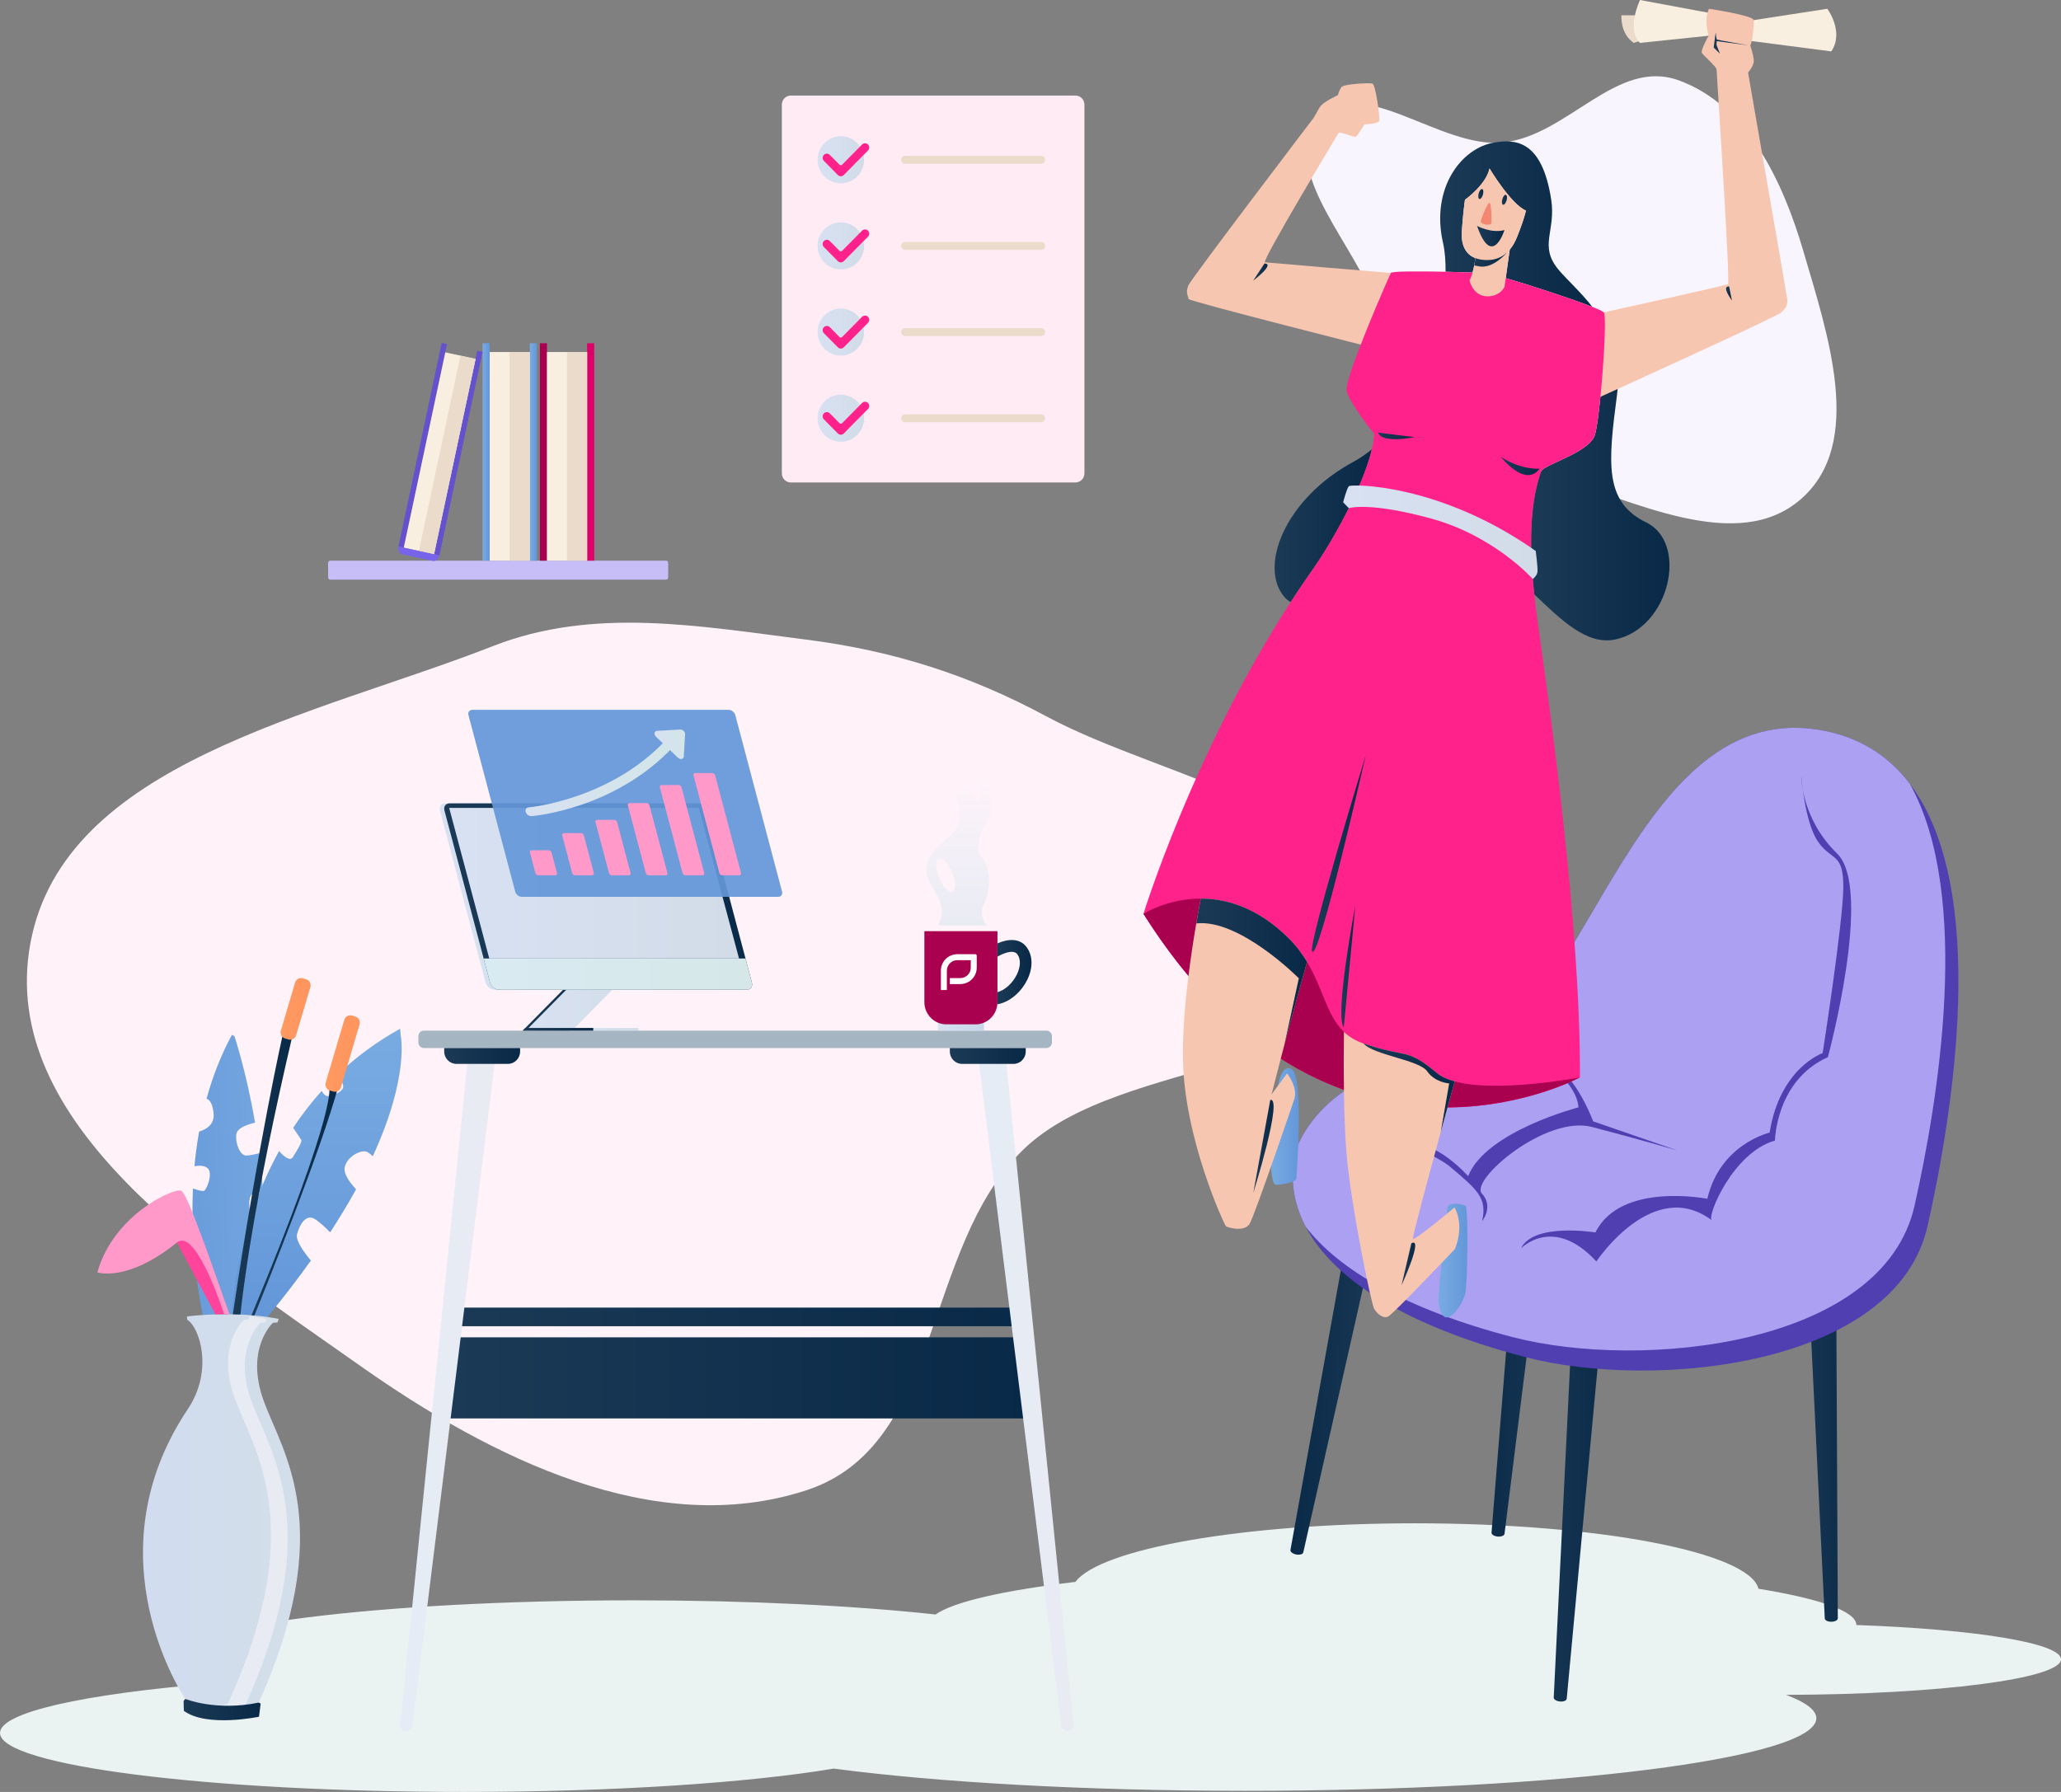
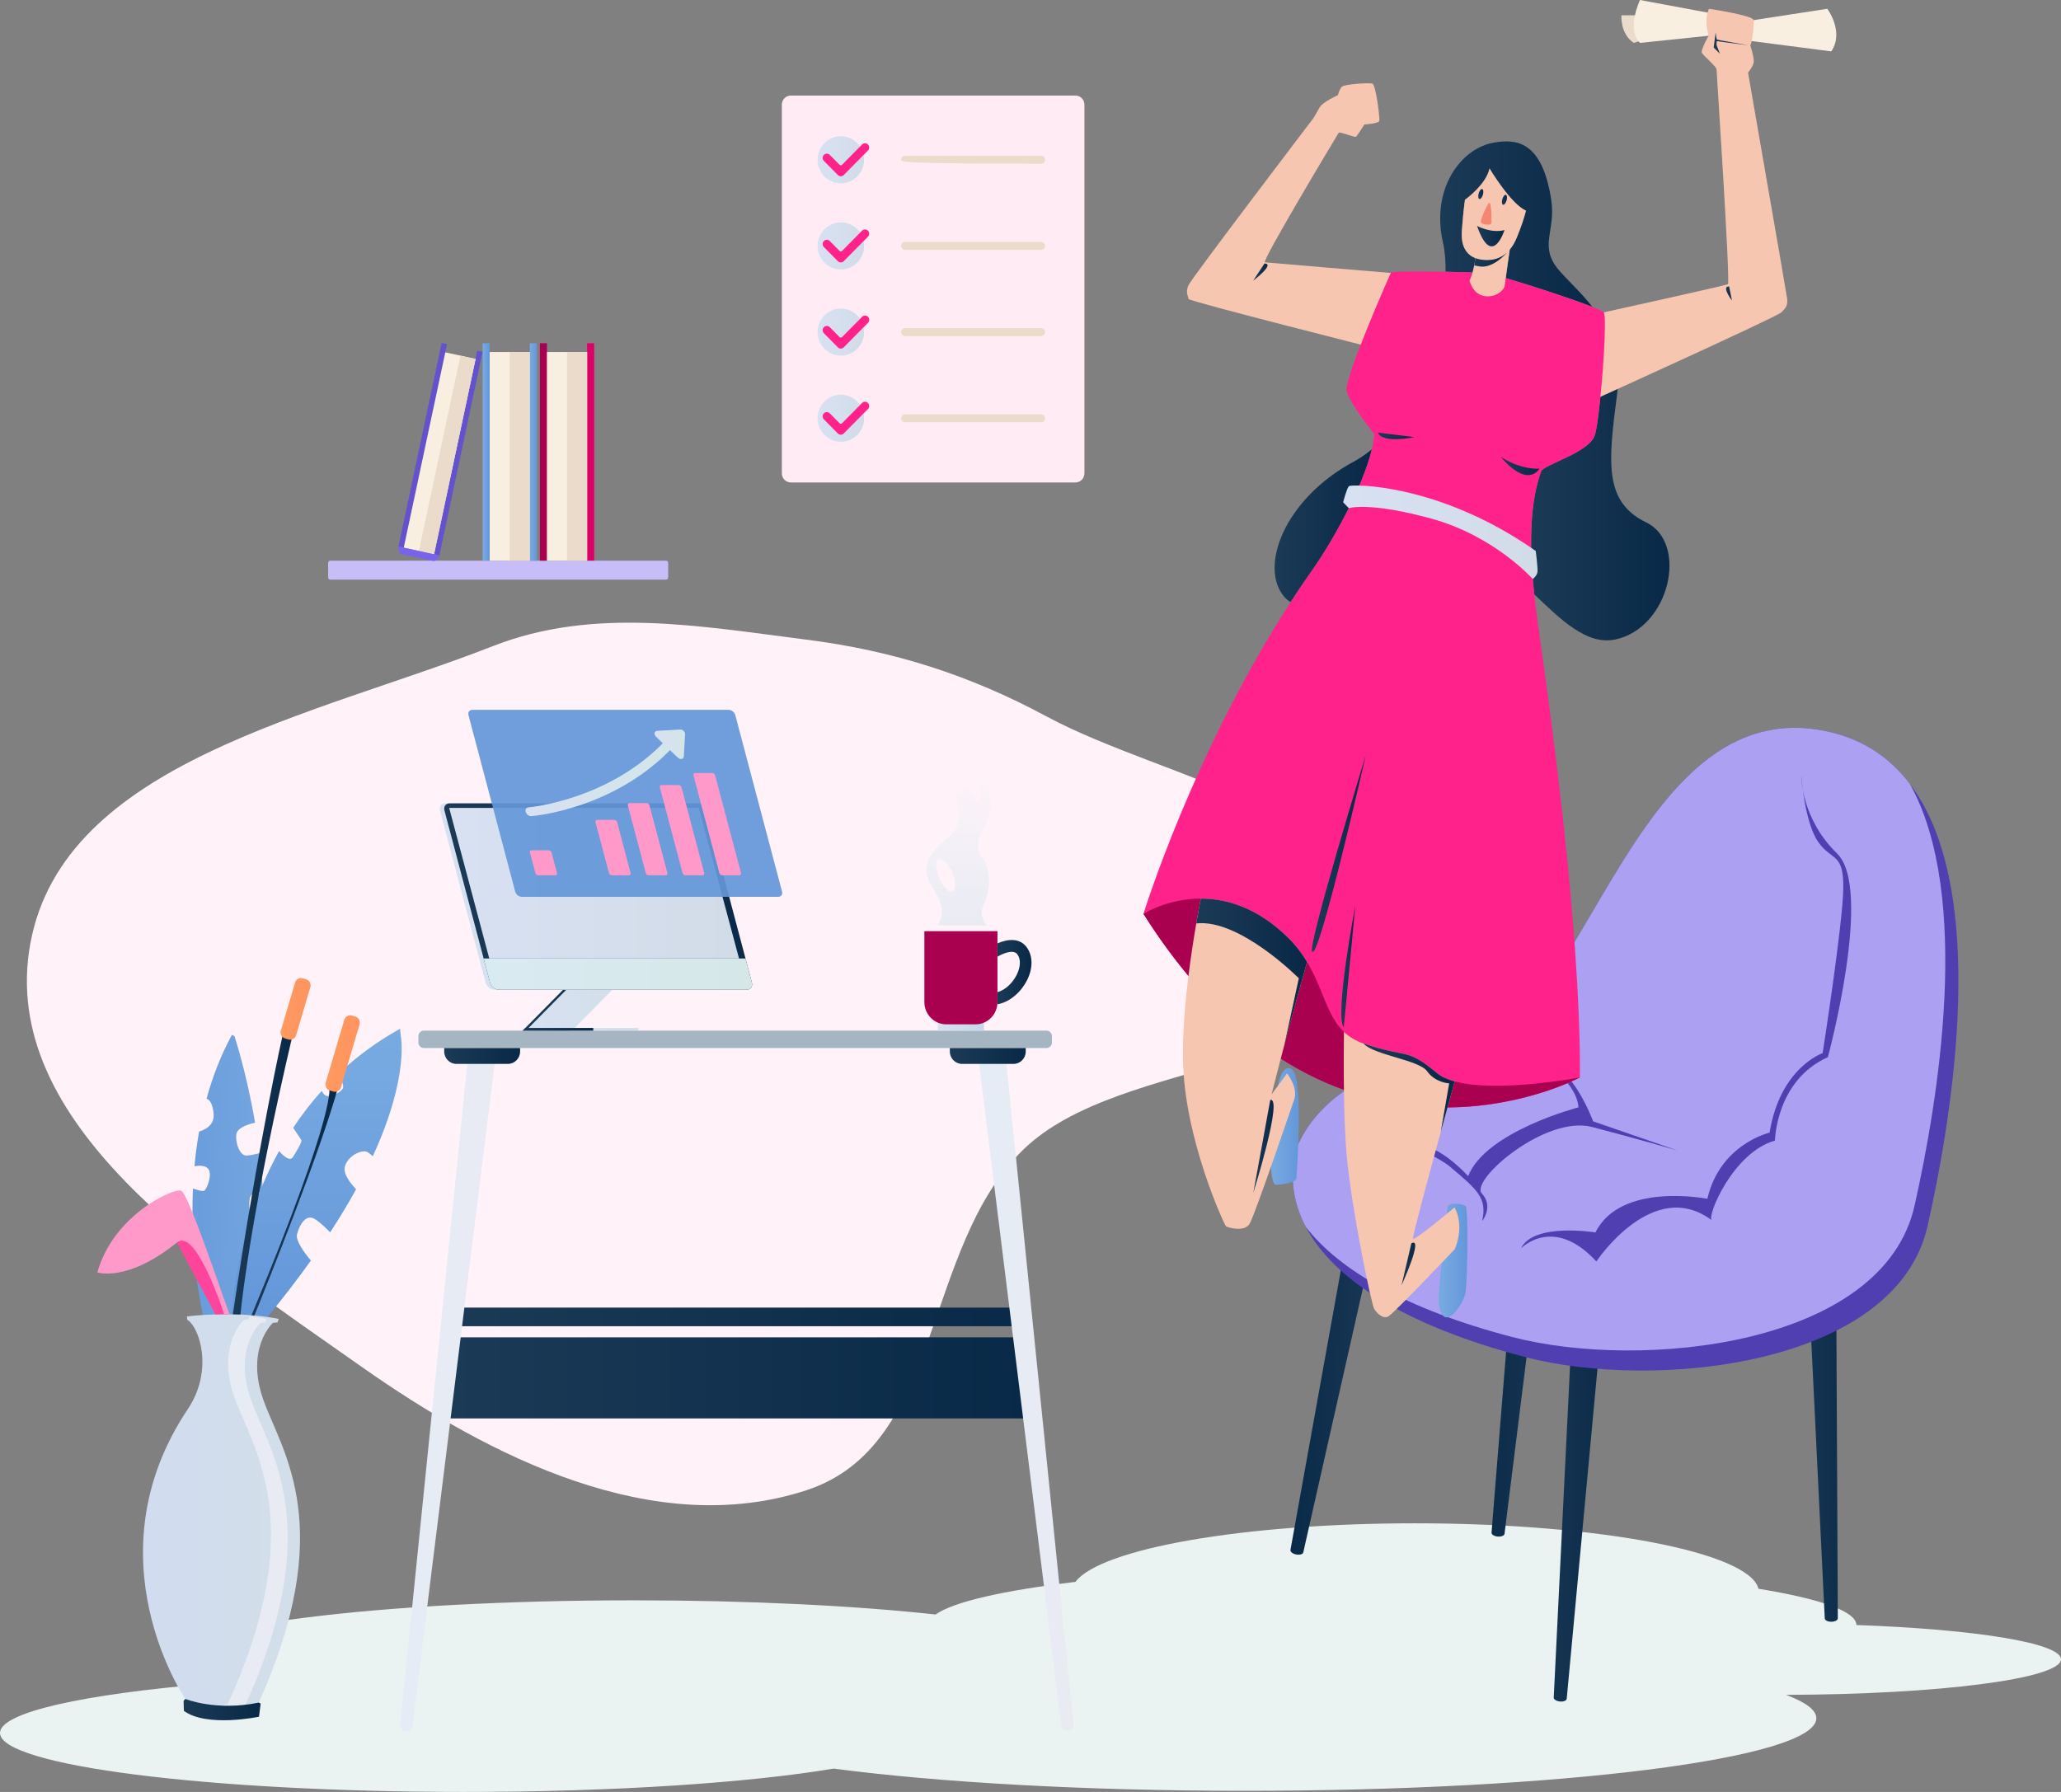
<svg xmlns="http://www.w3.org/2000/svg" width="460" height="400" viewBox="0 0 460 400" fill="none">
  <rect x="0" y="0" width="460" height="400" fill="#808080" stroke="none" />
  <path fill-rule="evenodd" clip-rule="evenodd" d="M180.004 142.786C199.371 145.243 216.452 150.707 233.449 159.859C260.602 174.481 307.501 181.005 305.963 210.611C304.402 240.656 250.596 235.107 228.423 256.591C205.721 278.586 210.663 322.608 180.004 332.651C146.071 343.766 109.418 325.325 80.59 305.016C46.13 280.739 -0.586 250.753 6.774 210.611C14.188 170.171 70.112 159.853 110.075 144.206C132.482 135.433 155.98 139.738 180.004 142.786Z" fill="#FFF3F9" />
-   <path fill-rule="evenodd" clip-rule="evenodd" d="M320.376 86.801C314.117 80.418 309.54 73.594 306.048 65.455C300.47 52.453 285.477 36.788 294.5 26.486C303.656 16.032 321.411 33.301 335.527 31.797C349.98 30.257 360.797 12.889 374.692 17.94C390.07 23.53 397.97 40.612 402.523 56.152C407.966 74.727 416.181 98.849 402.052 111.321C387.818 123.886 364.763 111.771 345.92 106.114C335.356 102.943 328.14 94.719 320.376 86.801Z" fill="#F9F5FF" />
  <path d="M460 370.39C460 366.745 440.665 363.675 414.32 362.741C414.32 362.737 414.321 362.733 414.321 362.73C414.321 359.682 406.166 356.877 392.481 354.646C390.422 346.508 356.908 340.036 315.866 340.036C277.429 340.036 245.596 345.712 240.019 353.117C224.066 355.014 212.834 357.544 208.815 360.392C190.708 358.421 167.188 357.23 141.475 357.23C84.277 357.23 37.908 363.122 37.908 370.39C37.908 372.322 41.183 374.156 47.064 375.809C18.731 378.157 0 382.22 0 386.839C0 394.107 46.369 400 103.568 400C137.245 400 167.164 397.956 186.079 394.793C209.271 397.851 241.829 399.753 277.888 399.753C348.306 399.753 405.392 392.5 405.392 383.551C405.392 381.724 403.01 379.968 398.625 378.33C432.622 378.253 460 374.729 460 370.39Z" fill="#EBF2F2" />
  <path d="M148.644 129.384H73.726C73.454 129.384 73.233 129.161 73.233 128.885V125.65C73.233 125.375 73.454 125.151 73.726 125.151H148.643C148.916 125.151 149.136 125.375 149.136 125.65V128.885C149.137 129.161 148.916 129.384 148.644 129.384Z" fill="#C7BEF7" />
  <rect x="131.039" y="76.623" width="1.581" height="48.529" fill="#DD0068" />
  <rect x="120.497" y="76.623" width="1.581" height="48.529" fill="#AA0050" />
  <rect x="122.078" y="78.578" width="8.961" height="46.573" fill="#F9EFE1" />
  <rect x="126.559" y="78.578" width="4.48" height="46.573" fill="#EADBCA" />
  <rect x="118.257" y="76.623" width="1.581" height="48.529" fill="url(#paint0_linear_56_2257)" />
  <rect x="107.715" y="76.623" width="1.581" height="48.529" fill="url(#paint1_linear_56_2257)" />
  <rect x="109.296" y="78.578" width="8.961" height="46.573" fill="#F9EFE1" />
  <rect x="113.776" y="78.578" width="4.48" height="46.573" fill="#EADBCA" />
  <path d="M98.072 123.98L96.88 123.72L106.522 78.285L107.715 78.544L98.072 123.98Z" fill="#6351CE" />
  <path d="M90.124 122.253L88.932 121.994L98.574 76.559L99.766 76.818L90.124 122.253Z" fill="#6351CE" />
  <rect width="44.575" height="6.913" transform="matrix(0.208 -0.978 0.977 0.212 90.12 122.251)" fill="#F9EFE1" />
  <rect width="44.575" height="3.457" transform="matrix(0.208 -0.978 0.977 0.212 93.498 122.985)" fill="#EADBCA" />
  <path d="M88.932 121.994L98.072 123.98C97.899 124.796 97.232 125.343 96.582 125.202L89.795 123.728C89.145 123.587 88.758 122.811 88.932 121.994Z" fill="#7864EB" />
  <path d="M56.319 272.498C56.873 273.603 58.116 273.05 58.815 272.613C58.742 279.719 57.887 286.946 55.724 293.556C54.353 293.45 53.018 293.393 51.757 293.376C49.234 293.329 46.995 293.416 45.271 293.535C44.573 290.261 42.455 278.97 43.064 265.3C44.151 265.672 45.293 265.995 45.571 265.808C46.139 265.434 47.411 262.377 46.546 261.021C45.931 260.052 44.286 260.178 43.401 260.327C43.637 257.787 43.973 255.198 44.443 252.586C45.947 252.137 47.908 251.073 47.672 248.563C47.443 246.139 46.674 245.438 46.095 245.255C47.429 240.412 49.271 235.588 51.767 230.994L52.328 231.278C52.328 231.278 55.012 239.344 56.928 250.618C55.721 250.879 52.964 251.639 52.748 253.193C52.476 255.185 53.556 257.943 54.964 257.941C55.684 257.935 56.91 257.673 57.922 257.421C58.267 260.244 58.53 263.185 58.681 266.187C57.773 266.194 56.741 266.277 56.265 266.585C55.313 267.2 55.527 270.914 56.319 272.498Z" fill="url(#paint2_linear_56_2257)" />
  <path d="M83.202 258.106C82.83 257.748 82.434 257.419 82.06 257.193C80.827 256.464 77.577 257.986 76.96 260.465C76.566 262.054 78.224 264.16 79.476 265.478C77.823 268.481 75.912 271.682 73.692 275.085C72.726 274.098 71.358 272.796 70.246 272.11C68.316 270.919 66.879 273.293 66.294 275.527C65.935 276.909 67.863 279.558 69.389 281.387C66.564 285.351 63.349 289.549 59.692 293.981C56.934 293.585 54.214 293.415 51.757 293.376C52.122 287.515 53.878 272.163 62.286 256.94C63.269 258.05 64.714 259.346 65.377 258.282C66.432 256.581 67.484 254.855 67.237 254.435C67.103 254.209 66.208 252.895 65.43 251.749C67.294 248.94 69.4 246.17 71.801 243.508C72.154 244.196 72.681 244.797 73.422 244.646C74.999 244.309 76.448 243.575 76.595 242.716C76.689 242.177 76.096 240.661 75.636 239.595C79.529 235.927 84.054 232.542 89.311 229.631L89.426 231.093C89.426 231.092 91.49 240.108 83.202 258.106Z" fill="url(#paint3_linear_56_2257)" />
  <path d="M57.357 380.947L54.863 381.765C54.863 381.765 43.926 381.454 43.717 381.346C43.501 381.238 41.357 379.236 41.357 379.236C41.357 379.236 19.744 347.659 41.925 314.538C47.737 305.862 44.505 296.185 41.784 294.603L41.726 293.866C41.726 293.866 43.075 293.679 45.271 293.535C46.097 293.475 47.041 293.426 48.084 293.395C48.699 293.378 49.354 293.365 50.036 293.363C50.302 293.361 50.568 293.366 50.835 293.371C50.964 293.367 51.094 293.369 51.224 293.372C51.4 293.371 51.575 293.371 51.757 293.376C51.828 293.376 51.9 293.377 51.971 293.378C52.523 293.386 53.09 293.407 53.663 293.426C54.34 293.457 55.025 293.501 55.724 293.556C55.861 293.565 55.998 293.574 56.136 293.589C56.345 293.605 56.561 293.621 56.777 293.643C57.738 293.73 58.713 293.835 59.692 293.98C60.526 294.103 61.368 294.246 62.205 294.409L61.943 295.198L60.917 295.281C60.917 295.281 54.658 300.984 58.813 312.578C62.968 324.179 75.639 340.895 57.357 380.947Z" fill="url(#paint4_linear_56_2257)" />
  <path d="M54.605 380.949L52.114 381.767C52.114 381.767 41.177 381.453 40.964 381.348C40.899 381.315 40.673 381.119 40.381 380.857C43.681 380.975 48.38 381.112 48.38 381.112L50.871 380.294C69.153 340.239 56.482 323.524 52.327 311.922C48.173 300.327 54.43 294.624 54.43 294.624L55.453 294.546L55.699 293.812C56.113 293.865 56.527 293.917 56.941 293.983C57.776 294.101 58.617 294.245 59.452 294.408L59.194 295.201L58.164 295.279C58.164 295.279 51.907 300.982 56.062 312.577C60.216 324.179 72.887 340.893 54.605 380.949Z" fill="url(#paint5_linear_56_2257)" />
  <path d="M41.359 379.234C41.359 379.234 48.165 382.047 57.76 380.056L58.171 380.29L57.805 383.209C57.805 383.209 46.205 385.673 41.041 381.907L40.975 379.689L41.359 379.234Z" fill="url(#paint6_linear_56_2257)" />
  <path d="M75.543 242.386C71.619 256.755 59.883 285.991 56.776 293.642C56.56 293.62 56.345 293.605 56.136 293.589C75.771 246.453 73.447 242.554 73.447 242.554L75.543 242.386Z" fill="url(#paint7_linear_56_2257)" />
  <path d="M65.378 230.724C56.479 268.657 54.124 288.878 53.663 293.427C53.09 293.407 52.524 293.387 51.971 293.379C57.746 254.599 63.12 230.905 63.12 230.905L65.378 230.724Z" fill="url(#paint8_linear_56_2257)" />
  <path d="M50.835 293.371C50.568 293.366 50.301 293.361 50.036 293.363C49.354 293.365 48.7 293.378 48.084 293.395L39.497 277.35C40.634 275.288 44.082 276.548 44.082 276.548L50.835 293.371Z" fill="#FF449C" />
  <path d="M51.224 293.372C50.821 293.365 50.425 293.364 50.036 293.363C48.997 290.215 43.441 274.169 39.497 277.349C28.385 286.319 21.734 284.029 21.734 284.029C25.277 271.266 38.652 265.162 40.427 265.781C41.989 266.325 49.155 287.765 51.224 293.372Z" fill="#FF99C9" />
  <path d="M74.368 243.649L73.622 243.423C72.886 243.2 72.469 242.416 72.689 241.672L76.843 227.642C77.063 226.898 77.838 226.475 78.573 226.698L79.32 226.924C80.055 227.147 80.473 227.931 80.253 228.675L76.099 242.705C75.878 243.45 75.103 243.872 74.368 243.649Z" fill="url(#paint9_linear_56_2257)" />
  <path d="M64.363 232.028L63.616 231.802C62.881 231.579 62.463 230.795 62.684 230.051L65.86 219.324C66.08 218.579 66.855 218.157 67.59 218.38L68.337 218.606C69.072 218.829 69.49 219.613 69.269 220.357L66.093 231.084C65.873 231.829 65.098 232.251 64.363 232.028Z" fill="url(#paint10_linear_56_2257)" />
  <path d="M102.297 298.527H226.412L230.223 316.63H99.996L102.297 298.527Z" fill="url(#paint11_linear_56_2257)" />
  <path d="M102.297 291.884H226.412L230.223 296.045H99.996L102.297 291.884Z" fill="url(#paint12_linear_56_2257)" />
  <path d="M104.568 234.768L110.664 235.401L92.052 385.21C91.959 385.956 91.295 386.49 90.556 386.414C89.805 386.336 89.258 385.657 89.336 384.897L104.568 234.768Z" fill="url(#paint13_linear_56_2257)" />
  <path d="M224.364 234.768L218.268 235.401L236.88 385.21C236.973 385.956 237.637 386.49 238.376 386.414C239.127 386.336 239.674 385.657 239.596 384.897L224.364 234.768Z" fill="url(#paint14_linear_56_2257)" />
  <rect x="126.754" y="229.464" width="15.748" height="0.593" fill="url(#paint15_linear_56_2257)" />
  <path d="M142.855 213.959L126.91 230.091L116.659 230.055L117.243 229.464L132.576 213.959H142.855Z" fill="url(#paint16_linear_56_2257)" />
  <path d="M117.383 230.056L133.294 213.958H143.574L127.629 230.09L117.383 230.056Z" fill="url(#paint17_linear_56_2257)" />
  <path d="M233.548 233.949H94.613C93.93 233.949 93.377 233.389 93.377 232.699V231.306C93.377 230.615 93.93 230.056 94.613 230.056H233.548C234.23 230.056 234.783 230.615 234.783 231.306V232.699C234.784 233.389 234.23 233.949 233.548 233.949Z" fill="#A6B5C2" />
  <path d="M113.354 237.486H101.874C100.366 237.486 99.144 236.249 99.144 234.724V233.949H116.084V234.723C116.084 236.249 114.862 237.486 113.354 237.486Z" fill="url(#paint18_linear_56_2257)" />
  <path d="M226.206 237.486H214.727C213.219 237.486 211.996 236.249 211.996 234.724V233.949H228.937V234.723C228.936 236.249 227.714 237.486 226.206 237.486Z" fill="url(#paint19_linear_56_2257)" />
  <path d="M132.41 229.464V230.055H116.659L117.243 229.464H132.41Z" fill="url(#paint20_linear_56_2257)" />
  <path d="M165.659 220.932H110.371C109.5 220.932 108.604 220.217 108.371 219.336L98.196 180.919C97.963 180.038 98.48 179.323 99.351 179.323H154.639C155.51 179.323 156.406 180.038 156.639 180.919L166.814 219.336C167.047 220.217 166.53 220.932 165.659 220.932Z" fill="url(#paint21_linear_56_2257)" />
  <path d="M166.661 220.931H111.371C110.505 220.931 109.604 220.213 109.37 219.337L107.95 213.968V213.959L99.197 180.917C98.963 180.041 99.483 179.323 100.357 179.323H155.64C156.514 179.323 157.406 180.041 157.64 180.917L166.393 213.959L167.813 219.337C168.047 220.213 167.536 220.931 166.661 220.931Z" fill="url(#paint22_linear_56_2257)" />
  <path d="M166.661 220.931H111.371C110.505 220.931 109.604 220.213 109.371 219.337L107.95 213.968V213.959H166.393L167.813 219.337C168.047 220.213 167.536 220.931 166.661 220.931Z" fill="url(#paint23_linear_56_2257)" />
  <path d="M109.2 213.958L100.253 180.345H155.954L164.946 213.958L109.2 213.958Z" fill="url(#paint24_linear_56_2257)" />
  <path opacity="0.92" d="M173.695 200.191H116.463C115.82 200.191 115.16 199.664 114.988 199.014L104.558 159.631C104.386 158.981 104.767 158.454 105.409 158.454H162.641C163.284 158.454 163.944 158.981 164.116 159.631L174.546 199.014C174.719 199.664 174.338 200.191 173.695 200.191Z" fill="#6497D9" />
  <path d="M123.96 195.38H120.118C119.845 195.38 119.564 195.156 119.491 194.88L118.279 190.305C118.206 190.028 118.368 189.805 118.641 189.805H122.483C122.756 189.805 123.037 190.029 123.11 190.305L124.322 194.88C124.396 195.156 124.233 195.38 123.96 195.38Z" fill="#FF99C9" />
-   <path d="M132.173 195.38H128.331C128.058 195.38 127.777 195.156 127.704 194.88L125.478 186.475C125.405 186.199 125.567 185.975 125.84 185.975H129.682C129.955 185.975 130.236 186.199 130.309 186.475L132.535 194.88C132.609 195.156 132.447 195.38 132.173 195.38Z" fill="#FF99C9" />
  <path d="M140.386 195.38H136.544C136.271 195.38 135.99 195.156 135.917 194.88L132.91 183.524C132.837 183.248 132.998 183.024 133.272 183.024H137.114C137.387 183.024 137.667 183.248 137.741 183.524L140.748 194.88C140.822 195.156 140.659 195.38 140.386 195.38Z" fill="#FF99C9" />
  <path d="M148.6 195.38H144.757C144.484 195.38 144.204 195.156 144.13 194.88L140.127 179.764C140.054 179.488 140.216 179.264 140.489 179.264H144.331C144.604 179.264 144.885 179.488 144.958 179.764L148.962 194.88C149.035 195.156 148.872 195.38 148.6 195.38Z" fill="#FF99C9" />
  <path d="M156.813 195.38H152.97C152.697 195.38 152.417 195.156 152.343 194.88L147.275 175.743C147.202 175.467 147.364 175.243 147.637 175.243H151.48C151.753 175.243 152.033 175.467 152.107 175.743L157.175 194.88C157.248 195.156 157.085 195.38 156.813 195.38Z" fill="#FF99C9" />
  <path d="M165.026 195.38H161.183C160.91 195.38 160.63 195.156 160.556 194.88L154.78 173.07C154.707 172.794 154.869 172.57 155.142 172.57H158.985C159.257 172.57 159.538 172.794 159.611 173.07L165.388 194.88C165.461 195.156 165.299 195.38 165.026 195.38Z" fill="#FF99C9" />
  <path d="M118.543 182.182C118.044 182.182 117.517 181.793 117.342 181.281C117.158 180.743 117.431 180.273 117.952 180.23C118.132 180.216 136.109 178.613 148.682 165.135C149.003 164.792 149.627 164.851 150.077 165.267C150.527 165.684 150.632 166.3 150.312 166.644C137.357 180.53 119.377 182.119 118.618 182.18C118.593 182.181 118.568 182.182 118.543 182.182Z" fill="url(#paint25_linear_56_2257)" />
  <path d="M146.414 164.451L151.294 169.129C151.822 169.636 152.578 169.493 152.614 168.881L152.907 163.905C152.939 163.364 152.376 162.815 151.823 162.847L146.651 163.145C146.015 163.182 145.879 163.938 146.414 164.451Z" fill="url(#paint26_linear_56_2257)" />
  <path d="M176.504 21.331H240.034C241.139 21.331 242.036 22.238 242.036 23.357V105.669C242.036 106.788 241.139 107.695 240.034 107.695H176.504C175.398 107.695 174.502 106.788 174.502 105.669V23.357C174.502 22.238 175.398 21.331 176.504 21.331Z" fill="#FFEBF4" />
  <path d="M187.669 40.922C190.538 40.922 192.863 38.569 192.863 35.666C192.863 32.763 190.538 30.41 187.669 30.41C184.799 30.41 182.474 32.763 182.474 35.666C182.474 38.569 184.799 40.922 187.669 40.922Z" fill="url(#paint27_linear_56_2257)" />
  <path d="M187.662 39.345C187.414 39.345 187.176 39.245 187.001 39.068L183.884 35.914C183.519 35.545 183.519 34.945 183.884 34.576C184.249 34.207 184.841 34.207 185.206 34.576L187.384 36.779C187.537 36.934 187.787 36.934 187.941 36.779L192.404 32.264C192.769 31.894 193.361 31.894 193.726 32.264C194.091 32.633 194.091 33.232 193.726 33.601L188.324 39.068C188.148 39.245 187.91 39.345 187.662 39.345Z" fill="#FF228A" />
  <path d="M187.669 60.153C190.538 60.153 192.863 57.8 192.863 54.897C192.863 51.995 190.538 49.642 187.669 49.642C184.799 49.642 182.474 51.995 182.474 54.897C182.474 57.8 184.799 60.153 187.669 60.153Z" fill="url(#paint28_linear_56_2257)" />
  <path d="M187.662 58.576C187.414 58.576 187.176 58.476 187.001 58.299L183.884 55.145C183.519 54.776 183.519 54.177 183.884 53.808C184.249 53.438 184.841 53.438 185.206 53.808L187.384 56.01C187.537 56.166 187.787 56.166 187.941 56.01L192.404 51.495C192.769 51.125 193.361 51.125 193.726 51.495C194.091 51.864 194.091 52.463 193.726 52.833L188.324 58.299C188.148 58.476 187.91 58.576 187.662 58.576Z" fill="#FF228A" />
  <path d="M187.669 79.384C190.538 79.384 192.863 77.031 192.863 74.128C192.863 71.225 190.538 68.872 187.669 68.872C184.799 68.872 182.474 71.225 182.474 74.128C182.474 77.031 184.799 79.384 187.669 79.384Z" fill="url(#paint29_linear_56_2257)" />
  <path d="M187.662 77.807C187.414 77.807 187.176 77.707 187.001 77.53L183.884 74.377C183.519 74.008 183.519 73.408 183.884 73.039C184.249 72.669 184.841 72.669 185.206 73.039L187.384 75.241C187.537 75.397 187.787 75.397 187.941 75.241L192.404 70.726C192.769 70.357 193.361 70.357 193.726 70.726C194.091 71.096 194.091 71.695 193.726 72.064L188.324 77.531C188.148 77.707 187.91 77.807 187.662 77.807Z" fill="#FF228A" />
  <path d="M187.669 98.614C190.538 98.614 192.863 96.261 192.863 93.358C192.863 90.456 190.538 88.103 187.669 88.103C184.799 88.103 182.474 90.456 182.474 93.358C182.474 96.261 184.799 98.614 187.669 98.614Z" fill="url(#paint30_linear_56_2257)" />
  <path d="M187.662 97.038C187.414 97.038 187.176 96.938 187.001 96.761L183.884 93.607C183.519 93.238 183.519 92.639 183.884 92.269C184.249 91.9 184.841 91.9 185.206 92.269L187.384 94.472C187.537 94.627 187.787 94.627 187.941 94.472L192.404 89.957C192.769 89.587 193.361 89.587 193.726 89.957C194.091 90.326 194.091 90.925 193.726 91.295L188.324 96.761C188.148 96.938 187.91 97.038 187.662 97.038Z" fill="#FF228A" />
-   <path d="M232.392 36.542H201.996C201.518 36.542 201.13 36.15 201.13 35.666C201.13 35.182 201.518 34.79 201.996 34.79H232.392C232.87 34.79 233.257 35.182 233.257 35.666C233.257 36.15 232.87 36.542 232.392 36.542Z" fill="#EADBCA" />
+   <path d="M232.392 36.542C201.518 36.542 201.13 36.15 201.13 35.666C201.13 35.182 201.518 34.79 201.996 34.79H232.392C232.87 34.79 233.257 35.182 233.257 35.666C233.257 36.15 232.87 36.542 232.392 36.542Z" fill="#EADBCA" />
  <path d="M232.392 55.773H201.996C201.518 55.773 201.13 55.381 201.13 54.897C201.13 54.414 201.518 54.022 201.996 54.022H232.392C232.87 54.022 233.257 54.414 233.257 54.897C233.257 55.381 232.87 55.773 232.392 55.773Z" fill="#EADBCA" />
  <path d="M232.392 75.005H201.996C201.518 75.005 201.13 74.612 201.13 74.129C201.13 73.645 201.518 73.253 201.996 73.253H232.392C232.87 73.253 233.257 73.645 233.257 74.129C233.257 74.612 232.87 75.005 232.392 75.005Z" fill="#EADBCA" />
  <path d="M232.392 94.235H201.996C201.518 94.235 201.13 93.843 201.13 93.359C201.13 92.876 201.518 92.483 201.996 92.483H232.392C232.87 92.483 233.257 92.876 233.257 93.359C233.257 93.843 232.87 94.235 232.392 94.235Z" fill="#EADBCA" />
  <rect x="209.313" y="228.197" width="10.312" height="1.859" fill="url(#paint31_linear_56_2257)" />
  <path fill-rule="evenodd" clip-rule="evenodd" d="M220.393 183.146C218.589 186.139 217.363 189.229 219.311 191.614C221.259 193.998 221.114 198.695 219.626 201.687C218.137 204.68 220.393 206.578 220.393 206.578H209.314C211.077 203.439 210.22 201.541 207.694 197.307C205.169 193.073 208.055 189.789 211.951 186.65C215.847 183.511 213.178 177.744 213.178 177.744L216.064 174.824C216.93 177.306 218.156 179.642 218.734 178.547C219.311 177.452 217.94 173.656 217.94 173.656L220.032 172.78C220.032 172.78 222.197 180.153 220.393 183.146ZM209.637 196.008C210.503 198.023 211.846 199.374 212.636 199.026C213.426 198.678 213.364 196.763 212.498 194.748C211.631 192.734 210.288 191.382 209.498 191.73C208.708 192.078 208.77 193.993 209.637 196.008Z" fill="url(#paint32_linear_56_2257)" />
  <path d="M222.626 207.853V223.699C222.626 223.865 222.617 224.023 222.6 224.189C222.357 226.703 220.262 228.657 217.717 228.657H211.223C208.513 228.657 206.314 226.441 206.314 223.699V207.853H222.626Z" fill="#AA0050" />
  <path d="M229.267 218.732C228.072 221.176 225.596 223.664 222.6 224.189C222.617 224.023 222.626 223.865 222.626 223.699V221.483C224.306 221.001 225.977 219.512 226.938 217.567C227.795 215.824 227.855 214.142 227.102 213.065C226.15 211.707 223.527 213.03 222.626 213.547V210.586C224.799 209.631 227.604 209.228 229.224 211.55C230.54 213.424 230.557 216.113 229.267 218.732Z" fill="url(#paint33_linear_56_2257)" />
  <path d="M357.332 297.071L350.838 296.452L346.782 378.937C346.762 379.347 347.375 379.735 348.162 379.811C348.963 379.887 349.643 379.612 349.681 379.196L357.332 297.071Z" fill="url(#paint34_linear_56_2257)" />
  <path d="M409.785 278.759L403.262 278.791L407.275 361.278C407.295 361.688 407.943 362.013 408.734 362.009C409.537 362.006 410.188 361.664 410.186 361.246L409.785 278.759Z" fill="url(#paint35_linear_56_2257)" />
  <path d="M339.521 259.907L346.023 260.443L335.799 342.379C335.748 342.787 335.078 343.061 334.29 342.996C333.489 342.93 332.866 342.539 332.9 342.123L339.521 259.907Z" fill="url(#paint36_linear_56_2257)" />
  <path d="M302.633 264.838L309.05 266.02L290.883 346.536C290.792 346.936 290.099 347.142 289.32 346.999C288.53 346.853 287.948 346.402 288.022 345.991L302.633 264.838Z" fill="url(#paint37_linear_56_2257)" />
  <path d="M430.225 273.655C423.177 304.969 369.312 310.481 340.381 302.916C313.159 295.807 297.496 285.326 291.443 273.879C288.549 268.402 287.854 262.694 289.146 257.039C289.146 257.039 294.492 237.977 323.862 236.199C353.232 234.422 362.719 156.117 405.746 162.879C414.829 164.306 421.492 168.673 426.265 174.975C444.12 198.502 435.788 248.947 430.225 273.655Z" fill="#503FB1" />
  <path d="M427.305 269.166C420.257 300.48 366.391 305.992 337.46 298.436C313.848 292.262 298.928 283.555 291.443 273.879C288.549 268.402 287.854 262.694 289.146 257.039C289.146 257.039 294.492 237.977 323.862 236.199C353.232 234.422 362.719 156.117 405.746 162.879C414.829 164.306 421.492 168.673 426.265 174.975C440.206 199.943 432.534 245.933 427.305 269.166Z" fill="#ACA0F3" />
  <path d="M356.296 281.585C356.296 281.585 368.919 262.561 382.048 272.381C380.901 271.597 386.734 257.254 396.158 254.605C396.158 254.605 396.35 241.173 407.967 235.984C407.967 235.984 418.14 198.428 410.034 190.537C401.928 182.645 402.042 173.23 402.042 173.23C402.042 173.23 402.787 183.662 405.818 187.955C408.848 192.248 411.473 190.281 411.412 198.125C411.352 205.969 406.801 235.081 406.801 235.081C406.801 235.081 397.292 238.319 394.964 252.825C394.964 252.825 383.883 255.382 381.068 267.603C381.068 267.603 361.722 263.737 356.09 275.109C356.09 275.109 342.272 272.841 339.46 278.684C339.461 278.683 346.661 271.129 356.296 281.585Z" fill="#503FB1" />
  <path d="M323.688 260.48C329.672 265.548 332.004 267.389 330.792 272.587C330.792 272.587 333.453 269.347 330.738 266.411C328.022 263.476 344.919 248.844 355.341 251.572C365.763 254.299 374.386 256.806 374.386 256.806L355.576 250.309C355.576 250.309 351.047 237.909 344.826 237.275C344.826 237.275 351.854 241.602 352.307 247.187C352.307 247.187 331.634 252.519 327.681 262.546C327.681 262.546 320.428 254.383 314.957 255.676C314.957 255.676 321.192 258.366 323.688 260.48Z" fill="#503FB1" />
  <path d="M367.417 116.61C357.952 112.021 358.938 103.243 360.91 88.081C361.738 81.736 360.389 76.773 358.204 72.751C358.173 79.207 356.926 93.89 355.98 97.059C354.797 101.049 344.495 103.69 343.951 105.238C341.877 111.191 341.009 119.308 342.437 132.682C348.266 138.172 354.079 144.11 360.515 142.745C372.742 140.152 376.883 121.199 367.417 116.61Z" fill="url(#paint38_linear_56_2257)" />
  <path d="M286.766 133.369C287.136 133.784 287.578 134.127 288.067 134.39C289.676 131.909 291.348 129.435 293.076 126.985C297.367 120.904 304.237 108.63 306.185 100.291C304.907 101.352 303.566 102.278 302.147 103.044C286.569 111.423 280.85 126.785 286.766 133.369Z" fill="url(#paint39_linear_56_2257)" />
  <path d="M338.565 52.964C338.101 54.107 337.552 55.012 336.962 55.711V55.72L336.068 62.076C341.837 63.749 350.97 66.761 355.398 68.501C352.766 65.122 349.806 62.52 347.892 60.25C343.363 54.858 347.301 51.667 346.222 44.593C344.156 31.12 338.101 31.061 333.496 31.82C326.184 33.015 319.302 41.991 322.06 54.166C322.482 56.001 322.667 58.211 322.642 60.66C324.876 60.719 327.035 60.779 328.663 60.83C329.119 59.235 329.296 57.622 329.296 57.622C327.516 56.922 326.057 55.25 326.268 51.709C326.276 51.504 326.293 51.3 326.31 51.103C326.319 50.899 326.336 50.702 326.353 50.506C326.42 49.593 326.496 48.74 326.572 47.972C326.605 47.596 326.648 47.238 326.681 46.906C326.707 46.658 326.74 46.419 326.765 46.197C326.791 45.933 326.824 45.694 326.85 45.481C326.892 45.123 326.934 44.824 326.968 44.594C326.968 44.594 328.149 43.766 329.422 42.469C330.695 41.181 332.07 39.431 332.45 37.605C332.45 37.605 337.206 45.575 340.58 47.008C340.537 47.196 340.479 47.418 340.411 47.674C340.125 48.741 339.585 50.438 338.565 52.964Z" fill="url(#paint40_linear_56_2257)" />
  <path d="M364.912 3.404H361.896C361.896 3.404 361.538 7.481 364.635 9.576L367.811 8.578L364.912 3.404Z" fill="#EADBCA" />
  <path d="M391.41 4.489L407.842 1.962C407.842 1.962 411.687 7.083 408.729 11.472L390.292 9.078L391.41 4.489Z" fill="#F9EFE1" />
  <path d="M381.72 2.923L366.037 0C366.037 0 362.882 6.583 366.037 9.576L381.357 7.977L382.306 4.788L381.72 2.923Z" fill="#F9EFE1" />
  <path d="M283.512 257.461C283.512 257.461 283.611 264.344 284.695 264.444C285.78 264.544 289.231 263.945 289.329 263.147C289.427 262.349 291.018 240.402 288.343 238.708C285.668 237.014 284.991 243.895 284.991 243.895L283.512 257.461Z" fill="url(#paint41_linear_56_2257)" />
  <path d="M321.049 289.814C321.049 289.814 321.049 293.157 322.416 293.964C323.783 294.771 326.632 291.082 327.088 288.431C327.543 285.78 327.771 269.643 327.088 269.182C326.404 268.721 323.784 268.375 323.214 269.182C322.644 269.989 321.049 289.814 321.049 289.814Z" fill="url(#paint42_linear_56_2257)" />
  <path d="M310.429 60.932C310.429 60.932 283.216 58.654 282.329 58.555C281.442 58.455 298.597 29.926 298.795 29.627C298.992 29.328 302.344 30.724 302.64 30.525C302.936 30.325 305.598 26.335 305.204 26.136C304.809 25.936 303.034 27.333 302.739 27.333C302.443 27.333 303.527 27.832 303.527 27.832C303.527 27.832 307.767 27.732 307.866 26.934C307.964 26.136 307.077 18.854 306.288 18.654C305.499 18.455 299.879 18.754 299.386 19.452C298.893 20.151 298.597 21.248 298.597 21.248C298.597 21.248 295.245 22.744 294.555 23.941C293.864 25.138 293.175 26.335 293.175 26.335C293.175 26.335 266.06 61.947 265.272 63.642C264.483 65.338 265.272 66.236 265.272 66.735C265.272 67.234 307.964 78.007 307.964 78.007L310.429 60.932Z" fill="#F7C6B0" />
  <path d="M357.952 69.728C357.952 69.728 385.067 63.742 385.658 63.443C386.25 63.144 383.127 16.194 383.127 15.529C383.127 14.864 380.235 12.47 379.841 11.805C379.447 11.14 382.339 5.819 382.733 6.352C383.127 6.884 382.865 9.278 382.602 9.81C382.339 10.342 381.813 9.278 381.813 9.278C381.813 9.278 379.973 5.155 381.419 1.963C381.419 1.963 391.278 3.426 391.41 4.49C391.542 5.554 391.016 10.076 390.621 10.076C390.621 10.076 391.386 12.271 391.431 13.534C391.476 14.798 390.161 16.061 390.161 16.261C390.161 16.461 398.674 65.04 398.871 66.636C399.067 68.232 398.575 68.731 397.589 69.728C396.603 70.726 354.995 89.578 354.995 89.578C354.995 89.578 354.896 71.024 357.952 69.728Z" fill="#F7C6B0" />
  <path d="M358.205 72.751C358.173 79.207 356.927 93.89 355.98 97.058C354.797 101.049 344.496 103.69 343.951 105.238C341.877 111.191 341.009 119.307 342.437 132.682C342.634 134.533 342.87 136.488 343.162 138.555C345.529 155.513 352.825 205.788 352.627 240.502L352.62 240.51C351.807 240.941 296.837 269.909 255.214 203.993C255.214 203.993 266.257 168.074 288.066 134.389C289.676 131.908 291.348 129.433 293.075 126.984C297.366 120.903 304.236 108.629 306.184 100.29C306.476 99.045 306.658 97.896 306.705 96.858C306.705 96.858 301.16 90.019 300.569 87.25C299.977 84.489 310.034 61.714 310.428 60.932C310.641 60.509 316.952 60.541 322.638 60.66C324.878 60.716 327.032 60.78 328.664 60.828C330.495 60.883 331.693 60.931 331.693 60.931C332.585 61.099 334.138 61.514 336.063 62.072C341.837 63.748 350.971 66.757 355.396 68.504C356.831 69.071 357.778 69.51 357.952 69.725C358.134 69.95 358.212 71.075 358.205 72.751Z" fill="#FF228A" />
  <path d="M336.962 55.712V55.72L336.068 62.077L335.781 64.073C335.781 64.073 334.685 66.334 331.691 66.138C328.706 65.933 327.98 62.605 327.98 62.605C328.267 62.085 328.486 61.453 328.663 60.831C328.823 60.276 328.942 59.73 329.043 59.244C329.22 58.314 329.296 57.622 329.296 57.622H329.304L335.553 56.061L336.962 55.712Z" fill="#F7C6B0" />
  <path d="M336.245 56.463C336.245 56.463 333.242 60.046 330.139 59.457C329.717 59.38 329.354 59.304 329.042 59.244C329.22 58.314 329.295 57.623 329.295 57.623H329.304L335.553 56.062L336.245 56.463Z" fill="url(#paint43_linear_56_2257)" />
  <path d="M299.781 112.122C299.781 112.122 300.569 109.03 301.062 108.531C301.555 108.032 321.275 107.848 342.769 122.995C342.769 122.995 343.229 126.652 343.163 127.584C343.097 128.514 342.111 129.246 342.111 129.246C342.111 129.246 333.566 119.67 319.631 115.813C305.696 111.955 301.045 113.426 301.045 113.426L299.781 112.122Z" fill="url(#paint44_linear_56_2257)" />
  <path d="M352.628 240.503L352.62 240.511C352.241 240.711 340.126 247.103 323.073 247.207C316.045 247.263 308.181 246.241 299.954 243.28C295.339 241.62 290.607 239.354 285.851 236.313C278.965 231.924 272.008 225.923 265.248 217.847C261.848 213.777 258.488 209.18 255.215 203.993C255.215 203.993 260.499 200.586 268.008 200.586C273.688 200.586 280.645 202.541 287.554 209.38C289.305 211.12 290.646 212.915 291.727 214.719C295.308 220.68 296.097 226.649 299.954 230.32C301.09 231.405 302.494 232.291 304.316 232.922C314.175 236.313 313.781 233.72 320.683 239.505C321.685 240.343 323.065 240.958 324.69 241.397C334.305 244.007 352.628 240.503 352.628 240.503Z" fill="#AA0050" />
  <path d="M287.254 239.603C287.254 239.603 289.624 242.495 288.933 245.192C288.933 245.192 280.061 271.326 278.88 273.221C277.691 275.115 273.946 273.989 273.618 273.724C273.297 273.451 264.282 254.133 264.029 236.446C263.936 230.601 264.484 224.031 265.251 217.845C265.774 213.638 266.398 209.611 266.997 206.13C267.351 204.074 267.705 202.197 268.009 200.584C273.685 200.584 280.642 202.538 287.558 209.381C289.304 211.122 290.644 212.914 291.724 214.722C290.527 218.989 288.654 225.721 286.706 233.084C286.419 234.151 286.141 235.226 285.855 236.309C285.163 238.954 284.471 241.634 283.805 244.296L287.254 239.603Z" fill="#F7C6B0" />
  <path d="M324.725 278.81C324.725 278.81 311.02 293.281 309.839 293.87C308.65 294.475 307.326 293.17 306.711 292.172C306.087 291.182 301.659 269.928 300.571 257.957C300.2 253.878 300.023 248.545 299.956 243.281C299.888 238.588 299.913 233.964 299.956 230.32C301.085 231.404 302.494 232.291 304.316 232.923C314.174 236.31 313.778 233.725 320.685 239.51C321.689 240.346 323.064 240.96 324.691 241.395C324.261 242.914 323.713 244.919 323.072 247.206C322.608 248.895 322.102 250.739 321.571 252.658V252.675C318.653 263.341 315.195 276.165 315.355 276.515C315.65 277.112 324.624 269.527 324.624 269.527C324.624 269.527 326.993 273.119 324.725 278.81Z" fill="#F7C6B0" />
  <path d="M283.512 245.536L279.731 266.272C279.731 266.272 286.452 244.825 283.512 245.536Z" fill="url(#paint45_linear_56_2257)" />
  <path d="M315.009 277.533L312.811 286.918C312.811 286.918 317.821 275.969 315.009 277.533Z" fill="url(#paint46_linear_56_2257)" />
  <path d="M324.691 241.394C324.261 242.913 323.713 244.918 323.072 247.205C322.608 248.894 322.102 250.738 321.571 252.657L323.443 241.838C323.443 241.838 320.34 241.693 318.526 239.133C316.713 236.574 306.551 235.524 304.316 232.922C314.175 236.309 313.778 233.724 320.685 239.509C321.689 240.345 323.063 240.959 324.691 241.394Z" fill="url(#paint47_linear_56_2257)" />
  <path d="M291.724 214.722C290.527 218.988 288.654 225.72 286.707 233.084H286.698L289.886 218.374C289.886 218.374 276.679 205.038 266.998 206.13C267.352 204.074 267.706 202.197 268.01 200.584C273.686 200.584 280.643 202.538 287.559 209.381C289.304 211.121 290.645 212.913 291.724 214.722Z" fill="url(#paint48_linear_56_2257)" />
  <path d="M292.856 212.368C294.297 214.908 304.835 168.568 304.835 168.568C304.835 168.568 291.93 210.735 292.856 212.368Z" fill="url(#paint49_linear_56_2257)" />
  <path d="M299.914 229.324L302.5 202.162C302.5 202.162 297.82 226.479 299.914 229.324Z" fill="url(#paint50_linear_56_2257)" />
  <path d="M307.56 96.574L315.712 97.57C315.712 97.57 308.543 99.134 307.56 96.574Z" fill="url(#paint51_linear_56_2257)" />
  <path d="M343.613 104.608C343.613 104.608 339.678 105.035 334.969 101.978C334.969 101.978 340.451 109.017 343.613 104.608Z" fill="url(#paint52_linear_56_2257)" />
  <path d="M340.58 47.009C340.538 47.197 340.479 47.418 340.411 47.675C340.124 48.741 339.585 50.439 338.564 52.965C338.1 54.108 337.552 55.013 336.962 55.712V55.72C334.946 58.118 332.391 58.212 330.603 57.956C330.164 57.896 329.726 57.777 329.305 57.623H329.296C327.517 56.923 326.058 55.251 326.269 51.71C326.277 51.505 326.294 51.301 326.311 51.104C326.319 50.9 326.336 50.703 326.353 50.507C326.421 49.594 326.497 48.741 326.573 47.973C326.606 47.597 326.648 47.239 326.682 46.907C326.707 46.659 326.741 46.42 326.766 46.198C326.8 45.943 326.825 45.703 326.85 45.482C326.893 45.124 326.935 44.825 326.969 44.595C326.969 44.595 328.149 43.767 329.423 42.47C330.696 41.182 332.071 39.432 332.45 37.606C332.45 37.606 337.207 45.575 340.58 47.009Z" fill="#F7C6B0" />
  <path d="M332.416 45.27C332.921 45.296 332.909 49.112 332.876 49.777C332.843 50.442 330.312 50.209 330.51 49.311C330.707 48.414 332.054 45.251 332.416 45.27Z" fill="#F48771" />
  <path d="M336.253 44.735C336.08 45.343 335.727 45.775 335.465 45.698C335.203 45.621 335.132 45.066 335.306 44.458C335.48 43.849 335.832 43.417 336.094 43.494C336.356 43.571 336.427 44.126 336.253 44.735Z" fill="url(#paint53_linear_56_2257)" />
  <path d="M330.973 43.451C330.799 44.06 330.446 44.492 330.184 44.415C329.923 44.339 329.851 43.783 330.025 43.175C330.199 42.566 330.552 42.134 330.813 42.211C331.075 42.287 331.146 42.843 330.973 43.451Z" fill="url(#paint54_linear_56_2257)" />
  <path d="M329.663 50.426C329.663 50.426 332.787 52.146 335.784 51.364C335.784 51.364 333.042 60.12 329.663 50.426Z" fill="url(#paint55_linear_56_2257)" />
  <path d="M382.926 7.232L382.478 10.609L383.883 11.996C383.883 11.996 383.321 10.538 383.181 10.218C383.04 9.898 383.181 9.187 383.181 9.187L390.292 10.111C390.292 10.111 383.356 8.938 383.215 8.832C383.075 8.725 382.926 7.232 382.926 7.232Z" fill="url(#paint56_linear_56_2257)" />
  <path d="M385.922 63.938L386.555 67.066C386.554 67.066 384.095 63.867 385.922 63.938Z" fill="url(#paint57_linear_56_2257)" />
  <path d="M282.224 58.818L279.694 62.658C279.694 62.658 284.701 58.872 282.224 58.818Z" fill="url(#paint58_linear_56_2257)" />
-   <path d="M210 216.666V221H211.333V216.666C211.333 215.378 212.378 214.333 213.667 214.333H216.667V215.999C216.667 217.288 215.623 218.333 214.334 218.333H212V219.667H214.334C216.359 219.667 218.001 218.025 218.001 215.999V213.333C218.001 213.149 217.852 213 217.667 213H213.667C211.642 213 210 214.642 210 216.667V216.666Z" fill="white" />
  <defs>
    <linearGradient id="paint0_linear_56_2257" x1="118.257" y1="125.151" x2="119.838" y2="125.151" gradientUnits="userSpaceOnUse">
      <stop stop-color="#79ABE2" />
      <stop offset="1" stop-color="#6497D9" />
    </linearGradient>
    <linearGradient id="paint1_linear_56_2257" x1="107.715" y1="125.151" x2="109.296" y2="125.151" gradientUnits="userSpaceOnUse">
      <stop stop-color="#79ABE2" />
      <stop offset="1" stop-color="#6497D9" />
    </linearGradient>
    <linearGradient id="paint2_linear_56_2257" x1="63.958" y1="179.847" x2="27.56" y2="182.214" gradientUnits="userSpaceOnUse">
      <stop stop-color="#79ABE2" />
      <stop offset="1" stop-color="#6497D9" />
    </linearGradient>
    <linearGradient id="paint3_linear_56_2257" x1="51.757" y1="229.63" x2="51.757" y2="293.98" gradientUnits="userSpaceOnUse">
      <stop stop-color="#79ABE2" />
      <stop offset="1" stop-color="#6497D9" />
    </linearGradient>
    <linearGradient id="paint4_linear_56_2257" x1="31.918" y1="381.765" x2="66.965" y2="381.765" gradientUnits="userSpaceOnUse">
      <stop stop-color="#D1DCF0" />
      <stop offset="1" stop-color="#D2DEE8" />
    </linearGradient>
    <linearGradient id="paint5_linear_56_2257" x1="40.382" y1="381.767" x2="64.213" y2="381.767" gradientUnits="userSpaceOnUse">
      <stop stop-color="#E5ECF5" />
      <stop offset="1" stop-color="#E9EBF3" />
    </linearGradient>
    <linearGradient id="paint6_linear_56_2257" x1="40.975" y1="384.001" x2="58.171" y2="384.001" gradientUnits="userSpaceOnUse">
      <stop stop-color="#1B3A56" />
      <stop offset="1" stop-color="#082947" />
    </linearGradient>
    <linearGradient id="paint7_linear_56_2257" x1="56.136" y1="293.642" x2="75.543" y2="293.642" gradientUnits="userSpaceOnUse">
      <stop stop-color="#1B3A56" />
      <stop offset="1" stop-color="#082947" />
    </linearGradient>
    <linearGradient id="paint8_linear_56_2257" x1="51.971" y1="293.426" x2="65.378" y2="293.426" gradientUnits="userSpaceOnUse">
      <stop stop-color="#1B3A56" />
      <stop offset="1" stop-color="#082947" />
    </linearGradient>
    <linearGradient id="paint9_linear_56_2257" x1="72.63" y1="243.708" x2="80.312" y2="243.708" gradientUnits="userSpaceOnUse">
      <stop stop-color="#FF9B61" />
      <stop offset="0.258" stop-color="#FF9860" />
      <stop offset="1" stop-color="#FF945F" />
    </linearGradient>
    <linearGradient id="paint10_linear_56_2257" x1="62.625" y1="232.088" x2="69.328" y2="232.088" gradientUnits="userSpaceOnUse">
      <stop stop-color="#FF9B61" />
      <stop offset="0.258" stop-color="#FF9860" />
      <stop offset="1" stop-color="#FF945F" />
    </linearGradient>
    <linearGradient id="paint11_linear_56_2257" x1="99.996" y1="316.63" x2="230.223" y2="316.63" gradientUnits="userSpaceOnUse">
      <stop stop-color="#1B3A56" />
      <stop offset="1" stop-color="#082947" />
    </linearGradient>
    <linearGradient id="paint12_linear_56_2257" x1="99.996" y1="296.045" x2="230.223" y2="296.045" gradientUnits="userSpaceOnUse">
      <stop stop-color="#1B3A56" />
      <stop offset="1" stop-color="#082947" />
    </linearGradient>
    <linearGradient id="paint13_linear_56_2257" x1="89.328" y1="386.42" x2="110.663" y2="386.42" gradientUnits="userSpaceOnUse">
      <stop stop-color="#E5ECF5" />
      <stop offset="1" stop-color="#E9EBF3" />
    </linearGradient>
    <linearGradient id="paint14_linear_56_2257" x1="218.268" y1="386.42" x2="239.604" y2="386.42" gradientUnits="userSpaceOnUse">
      <stop stop-color="#E5ECF5" />
      <stop offset="1" stop-color="#E9EBF3" />
    </linearGradient>
    <linearGradient id="paint15_linear_56_2257" x1="126.754" y1="230.056" x2="142.502" y2="230.056" gradientUnits="userSpaceOnUse">
      <stop stop-color="#D8E1F2" />
      <stop offset="1" stop-color="#D2DEE8" />
    </linearGradient>
    <linearGradient id="paint16_linear_56_2257" x1="116.659" y1="230.091" x2="142.855" y2="230.091" gradientUnits="userSpaceOnUse">
      <stop stop-color="#1B3A56" />
      <stop offset="1" stop-color="#082947" />
    </linearGradient>
    <linearGradient id="paint17_linear_56_2257" x1="117.383" y1="230.09" x2="143.574" y2="230.09" gradientUnits="userSpaceOnUse">
      <stop stop-color="#D8E1F2" />
      <stop offset="1" stop-color="#D2DEE8" />
    </linearGradient>
    <linearGradient id="paint18_linear_56_2257" x1="99.144" y1="237.486" x2="116.084" y2="237.486" gradientUnits="userSpaceOnUse">
      <stop stop-color="#1B3A56" />
      <stop offset="1" stop-color="#082947" />
    </linearGradient>
    <linearGradient id="paint19_linear_56_2257" x1="211.996" y1="237.486" x2="228.937" y2="237.486" gradientUnits="userSpaceOnUse">
      <stop stop-color="#1B3A56" />
      <stop offset="1" stop-color="#082947" />
    </linearGradient>
    <linearGradient id="paint20_linear_56_2257" x1="116.659" y1="230.054" x2="132.41" y2="230.054" gradientUnits="userSpaceOnUse">
      <stop stop-color="#1B3A56" />
      <stop offset="1" stop-color="#082947" />
    </linearGradient>
    <linearGradient id="paint21_linear_56_2257" x1="98.14" y1="220.931" x2="166.87" y2="220.931" gradientUnits="userSpaceOnUse">
      <stop stop-color="#D8E1F2" />
      <stop offset="1" stop-color="#D2E6E8" />
    </linearGradient>
    <linearGradient id="paint22_linear_56_2257" x1="99.141" y1="220.931" x2="167.87" y2="220.931" gradientUnits="userSpaceOnUse">
      <stop stop-color="#1B3A56" />
      <stop offset="1" stop-color="#082947" />
    </linearGradient>
    <linearGradient id="paint23_linear_56_2257" x1="107.951" y1="220.931" x2="167.87" y2="220.931" gradientUnits="userSpaceOnUse">
      <stop stop-color="#D9EBF2" />
      <stop offset="1" stop-color="#D6E7E8" />
    </linearGradient>
    <linearGradient id="paint24_linear_56_2257" x1="100.253" y1="213.958" x2="164.946" y2="213.958" gradientUnits="userSpaceOnUse">
      <stop stop-color="#D8E1F2" />
      <stop offset="1" stop-color="#D2DCE8" />
    </linearGradient>
    <linearGradient id="paint25_linear_56_2257" x1="117.285" y1="182.182" x2="150.497" y2="182.182" gradientUnits="userSpaceOnUse">
      <stop stop-color="#D8E1F2" />
      <stop offset="1" stop-color="#D2E6E8" />
    </linearGradient>
    <linearGradient id="paint26_linear_56_2257" x1="146.082" y1="169.437" x2="152.908" y2="169.437" gradientUnits="userSpaceOnUse">
      <stop stop-color="#D8E1F2" />
      <stop offset="1" stop-color="#D2E6E8" />
    </linearGradient>
    <linearGradient id="paint27_linear_56_2257" x1="182.474" y1="40.922" x2="192.864" y2="40.922" gradientUnits="userSpaceOnUse">
      <stop stop-color="#D8E1F2" />
      <stop offset="1" stop-color="#D2DCE8" />
    </linearGradient>
    <linearGradient id="paint28_linear_56_2257" x1="182.474" y1="60.153" x2="192.864" y2="60.153" gradientUnits="userSpaceOnUse">
      <stop stop-color="#D8E1F2" />
      <stop offset="1" stop-color="#D2DCE8" />
    </linearGradient>
    <linearGradient id="paint29_linear_56_2257" x1="182.474" y1="79.384" x2="192.864" y2="79.384" gradientUnits="userSpaceOnUse">
      <stop stop-color="#D8E1F2" />
      <stop offset="1" stop-color="#D2DCE8" />
    </linearGradient>
    <linearGradient id="paint30_linear_56_2257" x1="182.474" y1="98.614" x2="192.864" y2="98.614" gradientUnits="userSpaceOnUse">
      <stop stop-color="#D8E1F2" />
      <stop offset="1" stop-color="#D2DCE8" />
    </linearGradient>
    <linearGradient id="paint31_linear_56_2257" x1="209.313" y1="230.057" x2="219.625" y2="230.057" gradientUnits="userSpaceOnUse">
      <stop stop-color="#D8E1F2" />
      <stop offset="1" stop-color="#C7D6EB" />
    </linearGradient>
    <linearGradient id="paint32_linear_56_2257" x1="206.745" y1="172.781" x2="206.745" y2="206.578" gradientUnits="userSpaceOnUse">
      <stop stop-color="#E5ECF5" stop-opacity="0.01" />
      <stop offset="1" stop-color="#E9EBF3" />
    </linearGradient>
    <linearGradient id="paint33_linear_56_2257" x1="222.6" y1="224.189" x2="230.223" y2="224.189" gradientUnits="userSpaceOnUse">
      <stop stop-color="#1B3A56" />
      <stop offset="1" stop-color="#082947" />
    </linearGradient>
    <linearGradient id="paint34_linear_56_2257" x1="338.779" y1="424.824" x2="361.17" y2="424.877" gradientUnits="userSpaceOnUse">
      <stop stop-color="#1B3A56" />
      <stop offset="1" stop-color="#082947" />
    </linearGradient>
    <linearGradient id="paint35_linear_56_2257" x1="395.311" y1="455.597" x2="417.912" y2="455.605" gradientUnits="userSpaceOnUse">
      <stop stop-color="#1B3A56" />
      <stop offset="1" stop-color="#082947" />
    </linearGradient>
    <linearGradient id="paint36_linear_56_2257" x1="350.846" y1="230.256" x2="328.229" y2="230.24" gradientUnits="userSpaceOnUse">
      <stop stop-color="#1B3A56" />
      <stop offset="1" stop-color="#082947" />
    </linearGradient>
    <linearGradient id="paint37_linear_56_2257" x1="310.083" y1="263.84" x2="287.618" y2="263.649" gradientUnits="userSpaceOnUse">
      <stop stop-color="#1B3A56" />
      <stop offset="1" stop-color="#082947" />
    </linearGradient>
    <linearGradient id="paint38_linear_56_2257" x1="341.734" y1="142.943" x2="372.617" y2="142.943" gradientUnits="userSpaceOnUse">
      <stop stop-color="#1B3A56" />
      <stop offset="1" stop-color="#082947" />
    </linearGradient>
    <linearGradient id="paint39_linear_56_2257" x1="284.48" y1="134.39" x2="306.185" y2="134.39" gradientUnits="userSpaceOnUse">
      <stop stop-color="#1B3A56" />
      <stop offset="1" stop-color="#082947" />
    </linearGradient>
    <linearGradient id="paint40_linear_56_2257" x1="321.438" y1="68.502" x2="355.398" y2="68.502" gradientUnits="userSpaceOnUse">
      <stop stop-color="#1B3A56" />
      <stop offset="1" stop-color="#082947" />
    </linearGradient>
    <linearGradient id="paint41_linear_56_2257" x1="283.512" y1="264.455" x2="289.888" y2="264.455" gradientUnits="userSpaceOnUse">
      <stop stop-color="#79ABE2" />
      <stop offset="1" stop-color="#6497D9" />
    </linearGradient>
    <linearGradient id="paint42_linear_56_2257" x1="321.049" y1="294.077" x2="327.519" y2="294.077" gradientUnits="userSpaceOnUse">
      <stop stop-color="#79ABE2" />
      <stop offset="1" stop-color="#6497D9" />
    </linearGradient>
    <linearGradient id="paint43_linear_56_2257" x1="329.043" y1="59.523" x2="336.245" y2="59.523" gradientUnits="userSpaceOnUse">
      <stop stop-color="#1B3A56" />
      <stop offset="1" stop-color="#082947" />
    </linearGradient>
    <linearGradient id="paint44_linear_56_2257" x1="299.781" y1="129.246" x2="343.17" y2="129.246" gradientUnits="userSpaceOnUse">
      <stop stop-color="#D8E1F2" />
      <stop offset="1" stop-color="#D2DCE8" />
    </linearGradient>
    <linearGradient id="paint45_linear_56_2257" x1="279.731" y1="266.272" x2="284.256" y2="266.272" gradientUnits="userSpaceOnUse">
      <stop stop-color="#1B3A56" />
      <stop offset="1" stop-color="#082947" />
    </linearGradient>
    <linearGradient id="paint46_linear_56_2257" x1="312.811" y1="286.918" x2="315.866" y2="286.918" gradientUnits="userSpaceOnUse">
      <stop stop-color="#1B3A56" />
      <stop offset="1" stop-color="#082947" />
    </linearGradient>
    <linearGradient id="paint47_linear_56_2257" x1="304.316" y1="252.657" x2="324.691" y2="252.657" gradientUnits="userSpaceOnUse">
      <stop stop-color="#1B3A56" />
      <stop offset="1" stop-color="#082947" />
    </linearGradient>
    <linearGradient id="paint48_linear_56_2257" x1="266.997" y1="233.084" x2="291.724" y2="233.084" gradientUnits="userSpaceOnUse">
      <stop stop-color="#1B3A56" />
      <stop offset="1" stop-color="#082947" />
    </linearGradient>
    <linearGradient id="paint49_linear_56_2257" x1="292.809" y1="212.469" x2="304.835" y2="212.469" gradientUnits="userSpaceOnUse">
      <stop stop-color="#1B3A56" />
      <stop offset="1" stop-color="#082947" />
    </linearGradient>
    <linearGradient id="paint50_linear_56_2257" x1="299.375" y1="229.324" x2="302.5" y2="229.324" gradientUnits="userSpaceOnUse">
      <stop stop-color="#1B3A56" />
      <stop offset="1" stop-color="#082947" />
    </linearGradient>
    <linearGradient id="paint51_linear_56_2257" x1="307.56" y1="98.043" x2="315.712" y2="98.043" gradientUnits="userSpaceOnUse">
      <stop stop-color="#1B3A56" />
      <stop offset="1" stop-color="#082947" />
    </linearGradient>
    <linearGradient id="paint52_linear_56_2257" x1="334.969" y1="106.06" x2="343.613" y2="106.06" gradientUnits="userSpaceOnUse">
      <stop stop-color="#1B3A56" />
      <stop offset="1" stop-color="#082947" />
    </linearGradient>
    <linearGradient id="paint53_linear_56_2257" x1="335.211" y1="45.707" x2="336.349" y2="45.707" gradientUnits="userSpaceOnUse">
      <stop stop-color="#1B3A56" />
      <stop offset="1" stop-color="#082947" />
    </linearGradient>
    <linearGradient id="paint54_linear_56_2257" x1="329.93" y1="44.424" x2="331.067" y2="44.424" gradientUnits="userSpaceOnUse">
      <stop stop-color="#1B3A56" />
      <stop offset="1" stop-color="#082947" />
    </linearGradient>
    <linearGradient id="paint55_linear_56_2257" x1="329.663" y1="54.992" x2="335.784" y2="54.992" gradientUnits="userSpaceOnUse">
      <stop stop-color="#1B3A56" />
      <stop offset="1" stop-color="#082947" />
    </linearGradient>
    <linearGradient id="paint56_linear_56_2257" x1="382.478" y1="11.996" x2="390.292" y2="11.996" gradientUnits="userSpaceOnUse">
      <stop stop-color="#1B3A56" />
      <stop offset="1" stop-color="#082947" />
    </linearGradient>
    <linearGradient id="paint57_linear_56_2257" x1="385.247" y1="67.066" x2="386.554" y2="67.066" gradientUnits="userSpaceOnUse">
      <stop stop-color="#1B3A56" />
      <stop offset="1" stop-color="#082947" />
    </linearGradient>
    <linearGradient id="paint58_linear_56_2257" x1="279.694" y1="62.658" x2="282.912" y2="62.658" gradientUnits="userSpaceOnUse">
      <stop stop-color="#1B3A56" />
      <stop offset="1" stop-color="#082947" />
    </linearGradient>
  </defs>
</svg>